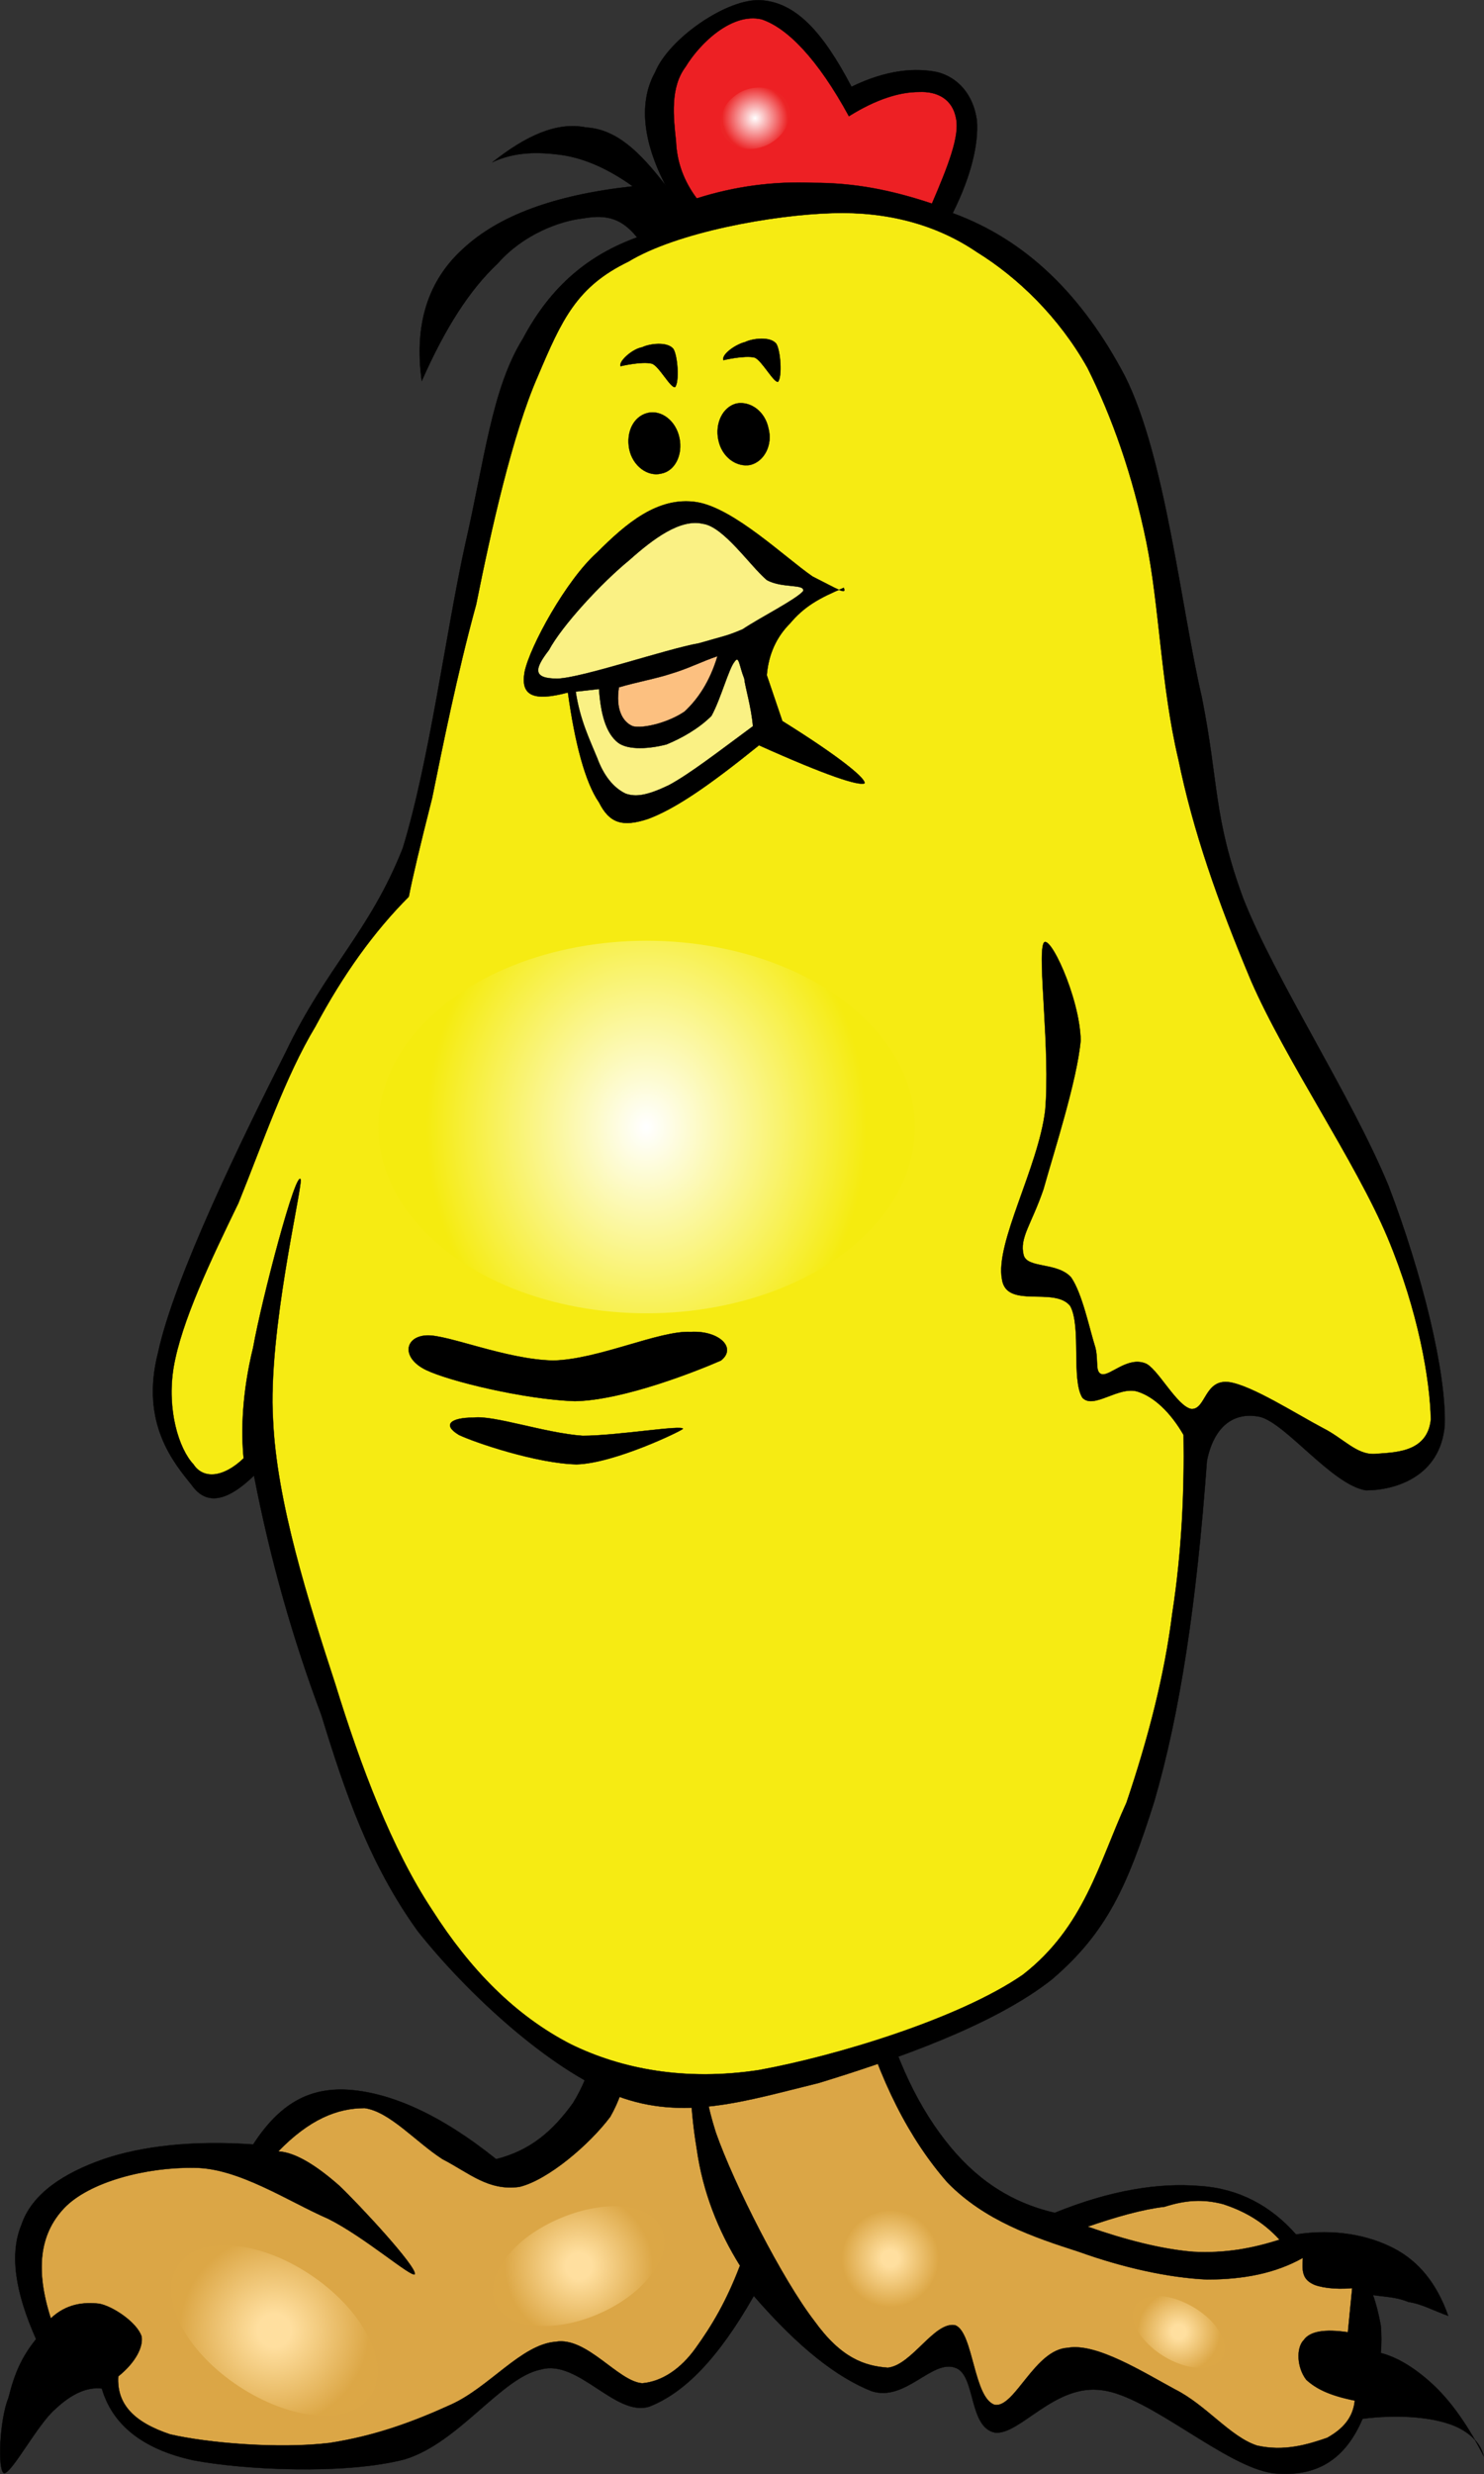
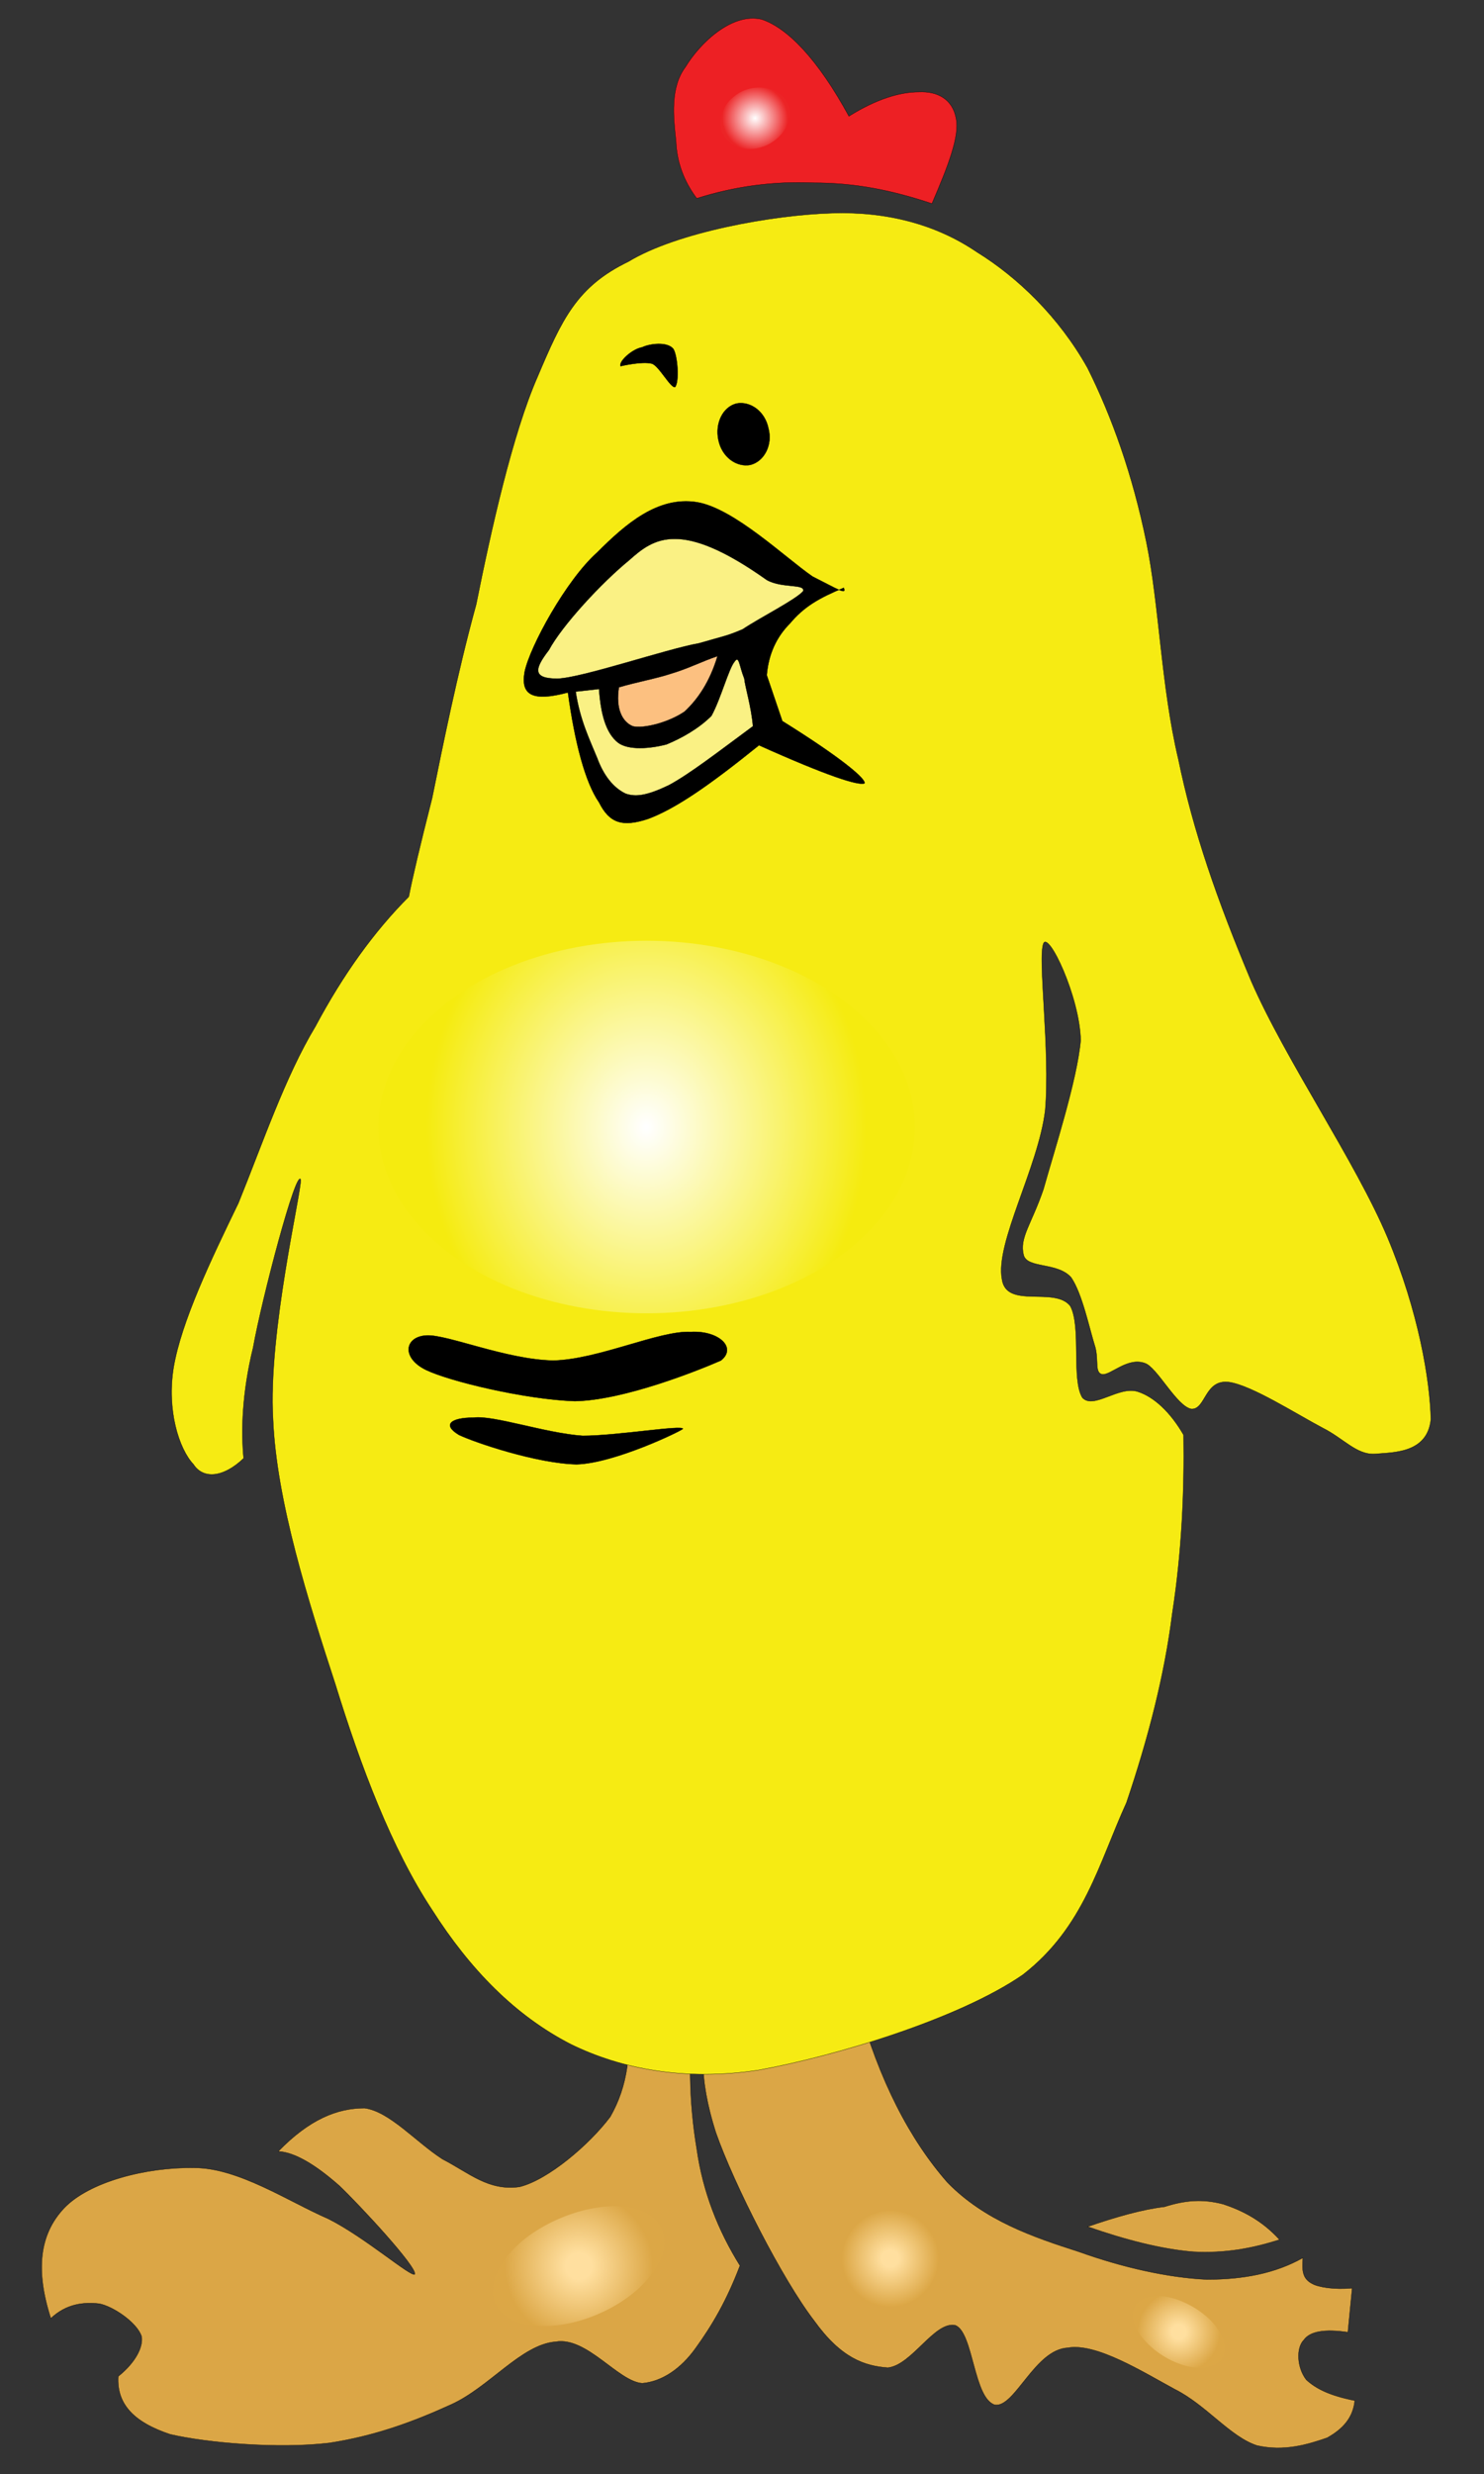
<svg xmlns="http://www.w3.org/2000/svg" version="1.0" width="185.346" height="308.79" viewBox="0 0 185.346 308.79" id="Layer_1" xml:space="preserve">
  <rect x="0" y="0" width="185.346" height="308.79" fill="#333333" stroke="none" />
  <defs id="defs84" />
  <g id="g5">
-     <path d="M 75.573,248.108 C 75.032,254.155 73.844,258.801 71.577,262.469 C 69.093,265.926 66.285,268.41 61.965,269.489 L 61.965,269.489 C 54.837,263.77 48.789,261.286 43.821,260.852 C 38.529,260.418 34.858,262.686 31.617,267.655 L 31.617,267.655 C 24.057,267.116 17.685,267.872 12.933,269.489 C 7.964,271.218 3.968,273.813 2.673,277.698 C 1.16,281.372 1.916,286.124 4.508,291.954 L 4.508,291.954 C 2.673,294.222 1.808,296.278 1.052,299.302 C -0.029,301.892 -0.353,308.372 0.511,308.695 C 1.484,308.695 4.722,302.543 6.883,300.703 C 8.935,298.764 10.879,297.896 12.715,298.113 L 12.715,298.113 C 14.011,302.543 17.684,305.672 24.163,307.078 C 30.428,308.267 42.955,308.912 50.516,306.967 C 57.32,304.916 62.613,296.707 67.58,295.735 C 72.224,294.44 76.869,301.676 81.08,300.381 C 85.508,298.652 89.72,294.334 94.148,286.559 L 94.148,286.559 C 99.762,293.039 104.514,296.707 108.836,298.436 C 113.046,299.842 116.395,294.44 119.31,295.524 C 121.903,296.385 120.93,302.971 124.279,303.622 C 127.411,303.944 131.732,297.464 137.671,298.331 C 143.612,299.087 153.116,307.94 159.055,308.696 C 164.457,309.235 168.02,306.967 170.179,301.893 L 170.179,301.893 C 174.392,301.354 178.28,301.676 180.656,302.432 C 182.924,303.082 184.869,304.594 185.3,306.539 L 185.3,306.539 C 183.358,302.76 181.304,299.842 179.145,297.791 C 176.986,295.734 174.61,294.223 172.448,293.684 L 172.448,293.684 C 172.556,292.606 172.556,291.311 172.448,290.227 C 172.234,289.043 171.909,287.637 171.478,286.448 L 171.478,286.448 C 172.773,286.665 174.393,286.665 175.905,287.315 C 177.525,287.532 179.037,288.393 180.874,289.044 L 180.874,289.044 C 179.471,285.048 177.203,282.235 174.071,280.618 C 170.936,278.995 166.726,278.134 161.866,278.889 L 161.866,278.889 C 158.734,275.326 154.738,273.164 149.878,272.842 C 144.692,272.408 138.646,273.381 131.734,276.188 L 131.734,276.188 C 126.118,274.893 121.688,271.87 118.017,267.118 C 114.238,262.261 111.214,255.669 109.377,247.354 L 109.377,247.354 C 98.143,247.569 86.912,247.786 75.573,248.108 L 75.573,248.108 z " style="fill-rule:evenodd;stroke:#000000;stroke-width:0.036;stroke-miterlimit:10" id="path7" />
    <path d="M 78.164,250.481 C 79.028,255.989 78.381,260.419 76.22,264.198 C 73.629,267.655 68.445,272.085 64.881,272.946 C 60.993,273.485 58.617,271.217 55.269,269.489 C 51.922,267.333 48.682,263.553 45.55,263.12 C 42.093,263.12 38.637,264.526 34.75,268.522 L 34.75,268.522 C 36.909,268.627 39.61,270.356 42.417,272.84 C 45.01,275.324 52.029,282.883 51.814,283.856 C 51.382,284.29 45.55,279.21 41.014,276.942 C 36.045,274.786 29.782,270.573 24.274,270.573 C 18.334,270.462 11.098,272.302 7.966,275.647 C 4.943,278.887 4.402,283.317 6.346,289.364 L 6.346,289.364 C 8.29,287.53 10.45,287.313 12.394,287.53 C 14.123,287.852 17.146,289.903 17.686,291.632 C 17.901,292.927 16.93,294.872 14.769,296.601 L 14.769,296.601 C 14.554,300.058 16.713,302.326 21.249,303.837 C 25.893,304.915 34.749,305.671 41.121,304.915 C 46.737,304.054 51.489,302.325 56.241,300.163 C 61.1,298.007 65.096,292.604 69.416,292.282 C 73.305,291.632 77.193,297.251 80.216,297.462 C 82.7,297.251 85.076,295.628 86.912,293.038 C 88.857,290.337 90.693,287.313 92.421,282.778 L 92.421,282.778 C 89.72,278.454 87.776,273.596 87.02,268.194 C 86.049,262.364 85.94,256.534 86.696,249.514 L 86.696,249.514 C 83.889,249.837 81.081,250.159 78.164,250.481 L 78.164,250.481 z " style="fill:#dba646;fill-rule:evenodd;stroke:#000000;stroke-width:0.036;stroke-miterlimit:10" id="path9" />
    <path d="M 89.288,250.376 C 87.344,254.478 87.237,259.341 89.396,266.144 C 91.664,272.624 97.712,284.507 101.708,289.687 C 105.054,294.333 107.972,295.306 110.887,295.523 C 113.91,295.195 116.72,289.687 119.31,290.226 C 121.581,291.093 121.581,299.408 124.279,300.164 C 126.763,300.486 129.248,293.256 133.352,293.039 C 136.915,292.389 142.748,296.062 146.744,298.219 C 150.632,300.164 153.655,304.16 157.004,305.239 C 160.353,305.995 163.268,305.134 165.752,304.272 C 167.694,303.188 168.992,301.788 169.209,299.626 L 169.209,299.626 C 165.969,298.976 164.349,298.114 163.159,297.036 C 161.972,295.524 161.864,293.04 162.837,292.067 C 163.593,290.983 165.427,290.661 168.345,291.094 L 168.345,291.094 L 168.884,285.586 L 168.884,285.586 C 166.725,285.803 164.671,285.475 163.915,285.047 C 162.62,284.397 162.62,283.318 162.728,281.807 L 162.728,281.807 C 159.271,283.752 155.275,284.508 150.74,284.508 C 145.88,284.291 140.155,282.99 134.756,281.051 C 129.031,279.211 122.985,277.16 118.341,272.408 C 113.695,267.117 109.807,259.775 107.109,249.943 L 107.109,249.943 C 101.167,250.054 95.229,250.159 89.288,250.376 L 89.288,250.376 z " style="fill:#dba646;fill-rule:evenodd;stroke:#000000;stroke-width:0.036;stroke-miterlimit:10" id="path11" />
    <path d="M 135.836,277.915 C 139.29,276.726 142.639,275.759 145.445,275.431 C 148.146,274.57 150.305,274.458 152.79,275.109 C 155.058,275.865 157.542,277.054 159.81,279.539 L 159.81,279.539 C 156.464,280.617 153.007,281.268 149.011,281.051 C 145.015,280.722 140.48,279.538 135.836,277.915 L 135.836,277.915 z " style="fill:#dba646;fill-rule:evenodd;stroke:#000000;stroke-width:0.036;stroke-miterlimit:10" id="path13" />
    <radialGradient cx="111.184" cy="281.894" r="6.007" id="XMLID_7_" gradientUnits="userSpaceOnUse">
      <stop style="stop-color:#ffdf9f;stop-opacity:1" offset="0.176" id="stop16" />
      <stop style="stop-color:#dca746;stop-opacity:1" offset="1" id="stop18" />
    </radialGradient>
    <path d="M 107.755,277.054 C 104.945,278.993 104.406,282.779 106.243,285.368 C 108.185,288.069 111.968,288.714 114.666,286.774 C 117.367,284.829 118.015,281.049 116.072,278.348 C 114.236,275.647 110.457,275.108 107.755,277.054 L 107.755,277.054 z " style="fill:url(#XMLID_7_);fill-rule:evenodd" id="path20" />
    <radialGradient cx="147.231" cy="291.04" r="5.152" id="XMLID_8_" gradientUnits="userSpaceOnUse">
      <stop style="stop-color:#ffdf9f;stop-opacity:1" offset="0.176" id="stop23" />
      <stop style="stop-color:#dca746;stop-opacity:1" offset="1" id="stop25" />
    </radialGradient>
    <path d="M 144.907,286.558 C 141.992,286.447 140.694,288.287 141.992,290.771 C 143.395,293.255 146.744,295.412 149.659,295.523 C 152.469,295.628 153.763,293.794 152.469,291.31 C 151.17,288.825 147.716,286.774 144.907,286.558 L 144.907,286.558 z " style="fill:url(#XMLID_8_);fill-rule:evenodd" id="path27" />
    <radialGradient cx="72.279" cy="282.842" r="9.248" id="XMLID_9_" gradientUnits="userSpaceOnUse">
      <stop style="stop-color:#ffdf9f;stop-opacity:1" offset="0.176" id="stop30" />
      <stop style="stop-color:#dca746;stop-opacity:1" offset="1" id="stop32" />
    </radialGradient>
    <path d="M 63.261,281.694 C 60.021,285.801 61.532,289.686 66.501,290.225 C 71.468,290.875 78.164,288.069 81.297,283.961 C 84.536,279.859 83.024,276.08 78.057,275.43 C 73.088,274.892 66.393,277.698 63.261,281.694 L 63.261,281.694 z " style="fill:url(#XMLID_9_);fill-rule:evenodd" id="path34" />
    <radialGradient cx="34.263" cy="290.876" r="11.83" id="XMLID_10_" gradientUnits="userSpaceOnUse">
      <stop style="stop-color:#ffdf9f;stop-opacity:1" offset="0.176" id="stop37" />
      <stop style="stop-color:#dca746;stop-opacity:1" offset="1" id="stop39" />
    </radialGradient>
-     <path d="M 29.348,280.294 C 22.761,279.644 19.629,283.857 22.328,289.687 C 25.028,295.523 32.588,300.703 39.177,301.458 C 45.764,302.108 48.896,297.895 46.197,292.065 C 43.497,286.229 35.937,280.938 29.348,280.294 L 29.348,280.294 z " style="fill:url(#XMLID_10_);fill-rule:evenodd" id="path41" />
-     <path d="M 79.569,29.624 C 73.629,31.785 68.877,35.564 65.313,42.26 C 61.425,48.524 60.561,57.272 58.077,68.072 C 55.701,78.872 53.649,94.964 50.302,105.872 C 46.198,116.24 40.798,120.668 35.721,131.252 C 30.322,141.944 21.789,159.333 19.738,168.837 C 17.469,177.691 21.789,182.659 23.949,185.36 C 25.784,187.95 28.377,187.411 31.724,184.171 L 31.724,184.171 C 33.776,194.759 36.584,204.585 40.148,214.089 C 43.065,223.593 46.088,232.558 52.136,240.978 C 58.291,248.759 68.553,258.263 77.084,261.609 C 85.4,264.738 92.96,262.259 102.247,259.986 C 111.426,257.179 124.061,252.861 131.406,247.031 C 138.212,241.195 140.802,235.47 144.15,224.888 C 147.39,213.767 149.441,200.156 150.739,182.337 L 150.739,182.337 C 151.603,178.019 154.088,176.179 157.328,176.829 C 160.568,177.585 166.398,185.36 170.611,186.011 C 174.282,186.011 179.898,184.282 180.437,177.907 C 180.654,171.321 177.63,159.011 173.417,147.992 C 168.773,136.76 159.27,122.288 155.273,112.136 C 151.494,101.876 152.25,97.772 150.09,86.973 C 147.497,75.849 145.552,56.948 140.478,46.905 C 135.184,36.861 128.165,29.948 118.986,26.601 L 118.986,26.601 C 121.362,21.849 122.226,17.853 122.009,15.045 C 121.578,11.805 119.633,9.644 117.04,8.997 C 114.342,8.456 110.776,8.673 106.35,10.832 L 106.35,10.832 C 102.676,3.812 99.33,0.357 95.12,0.033 C 90.907,-0.292 83.563,4.785 81.835,8.996 C 79.783,12.668 80.215,17.529 83.131,23.143 L 83.131,23.143 C 79.891,18.932 76.974,16.123 73.195,15.908 C 69.523,15.152 65.635,16.988 61.53,20.228 L 61.53,20.228 C 64.338,18.932 67.255,18.932 70.278,19.364 C 73.086,19.796 76.003,21.093 79.026,23.252 L 79.026,23.252 C 69.198,24.332 62.286,26.924 57.859,31.029 C 53.431,35.024 51.702,40.533 52.675,47.552 L 52.675,47.552 C 55.59,40.963 58.615,36.211 62.179,32.864 C 65.311,29.3 69.846,27.572 72.871,27.248 C 75.896,26.708 77.733,27.356 79.569,29.624 L 79.569,29.624 z " style="fill-rule:evenodd;stroke:#000000;stroke-width:0.036;stroke-miterlimit:10" id="path43" />
    <path d="M 51.057,111.92 C 46.737,116.24 42.848,121.639 39.392,128.12 C 35.613,134.384 32.805,142.7 29.78,150.153 C 26.324,157.282 22.652,164.946 21.681,170.671 C 20.817,175.962 22.328,180.825 24.164,182.771 C 25.353,184.605 27.836,184.494 30.429,182.015 L 30.429,182.015 C 30.105,178.663 30.212,173.911 31.617,168.187 C 32.697,162.14 37.016,145.725 37.557,147.237 C 37.664,148.749 33.453,166.353 34.1,177.152 C 34.532,187.412 38.528,199.939 41.877,210.199 C 45.009,220.353 48.897,230.719 53.972,238.388 C 58.724,245.841 64.34,251.566 71.253,255.128 C 77.625,258.263 85.617,259.774 94.795,258.368 C 104.298,256.639 119.743,251.993 127.735,246.485 C 135.402,240.549 137.239,232.557 140.693,224.993 C 143.394,217.007 145.445,209.12 146.418,201.345 C 147.607,193.675 147.93,186.116 147.824,179.097 L 147.824,179.097 C 146.204,176.29 144.15,174.345 142.099,173.695 C 139.723,172.939 136.591,175.963 135.185,174.451 C 133.782,172.183 135.08,165.597 133.673,163.008 C 131.731,160.524 125.681,163.436 125.142,159.656 C 124.278,155.121 129.677,145.725 130.541,138.597 C 131.188,131.144 129.571,119.481 130.327,117.752 C 130.974,116.24 134.862,124.448 134.971,129.849 C 134.537,134.816 131.622,143.781 130.327,148.425 C 128.812,152.853 127.301,154.473 127.843,156.633 C 128.274,158.362 132.053,157.494 133.781,159.44 C 135.184,161.491 136.049,165.815 136.804,168.188 C 137.238,169.917 136.699,171.323 137.668,171.54 C 138.749,171.645 140.8,169.378 142.962,170.134 C 144.474,170.568 146.958,175.536 148.792,175.859 C 150.629,175.964 150.412,172.08 153.544,172.513 C 156.354,172.941 161.753,176.398 165.21,178.232 C 167.8,179.533 169.42,181.584 171.688,181.472 C 173.85,181.261 178.277,181.472 178.71,177.154 C 178.602,172.297 177.198,163.765 173.308,154.475 C 169.312,144.971 160.567,132.334 156.245,122.398 C 152.032,112.355 149.009,103.714 147.172,94.751 C 145.013,85.679 144.796,75.526 143.176,67.643 C 141.45,59.219 138.858,51.984 135.834,45.935 C 132.269,39.563 127.086,34.596 122.009,31.462 C 116.932,28.006 110.777,26.386 103.974,26.603 C 96.521,26.818 84.534,28.979 78.487,32.651 C 72.007,35.783 70.171,39.886 67.146,47.014 C 64.014,54.142 61.314,66.239 59.479,75.419 C 57.103,84.059 55.266,93.239 53.97,99.611 C 52.46,105.548 51.489,109.653 51.057,111.92 L 51.057,111.92 z " style="fill:#f6eb13;fill-rule:evenodd;stroke:#000000;stroke-width:0.036;stroke-miterlimit:10" id="path45" />
    <path d="M 57.321,179.097 C 59.373,180.07 67.04,182.66 72.009,182.771 C 76.653,182.66 84.968,178.664 85.292,178.341 C 85.292,177.802 77.084,179.202 72.765,179.202 C 68.121,178.88 61.641,176.612 59.157,176.934 C 56.348,176.935 55.16,177.802 57.321,179.097 L 57.321,179.097 z " style="fill-rule:evenodd;stroke:#000000;stroke-width:0.036;stroke-miterlimit:10" id="path47" />
    <path d="M 53.216,170.993 C 56.133,172.399 65.528,174.667 71.792,174.884 C 77.949,174.779 87.344,170.993 90.044,169.81 C 92.096,168.187 89.72,166.031 86.265,166.242 C 82.377,166.031 74.709,169.699 69.093,169.81 C 63.261,169.699 55.917,166.57 53.325,166.675 C 50.517,166.786 50.084,169.481 53.216,170.993 L 53.216,170.993 z " style="fill-rule:evenodd;stroke:#000000;stroke-width:0.036;stroke-miterlimit:10" id="path49" />
-     <path d="M 78.596,56.083 C 79.028,58.135 80.865,59.54 82.592,59.108 C 84.321,58.784 85.292,56.732 84.861,54.68 C 84.429,52.519 82.592,51.116 80.865,51.548 C 79.137,51.98 78.164,53.924 78.596,56.083 L 78.596,56.083 z " style="fill-rule:evenodd;stroke:#000000;stroke-width:0.036;stroke-miterlimit:10" id="path51" />
    <path d="M 89.72,54.896 C 90.152,57.057 91.989,58.353 93.718,58.029 C 95.444,57.597 96.523,55.545 95.984,53.492 C 95.551,51.331 93.718,50.036 91.989,50.36 C 90.261,50.792 89.288,52.845 89.72,54.896 L 89.72,54.896 z " style="fill-rule:evenodd;stroke:#000000;stroke-width:0.036;stroke-miterlimit:10" id="path53" />
    <path d="M 77.517,45.715 C 77.193,45.176 78.922,43.556 80.217,43.34 C 81.081,42.908 83.349,42.583 84.106,43.555 C 84.645,44.419 84.862,47.659 84.321,48.307 C 83.78,48.522 82.269,45.607 81.404,45.39 C 80.216,45.068 77.408,45.715 77.517,45.715 L 77.517,45.715 z " style="fill-rule:evenodd;stroke:#000000;stroke-width:0.036;stroke-miterlimit:10" id="path55" />
-     <path d="M 90.369,44.959 C 90.044,44.312 91.772,43.015 93.069,42.691 C 93.932,42.259 96.201,41.935 96.957,42.908 C 97.496,43.771 97.713,47.011 97.171,47.66 C 96.632,47.767 95.122,44.959 94.257,44.635 C 93.069,44.312 90.261,44.959 90.369,44.959 L 90.369,44.959 z " style="fill-rule:evenodd;stroke:#000000;stroke-width:0.036;stroke-miterlimit:10" id="path57" />
    <path d="M 105.379,73.364 C 105.81,74.335 104.515,73.472 101.491,71.959 C 98.034,69.583 91.663,63.428 87.02,62.672 C 82.16,61.916 78.164,65.372 74.6,68.936 C 70.712,72.392 66.177,80.707 65.528,83.841 C 64.989,86.756 66.501,87.62 70.929,86.432 L 70.929,86.432 C 71.792,92.696 73.088,97.664 74.817,100.149 C 76.113,102.74 77.734,103.281 80.972,102.2 C 84.429,100.905 88.64,97.989 94.795,93.02 L 94.795,93.02 C 103.22,96.801 107.216,98.097 107.972,97.772 C 108.186,97.233 105.162,94.64 97.712,89.997 L 97.712,89.997 L 95.768,84.272 L 95.768,84.272 C 95.984,81.681 96.956,79.52 98.682,77.793 C 100.411,75.74 102.248,74.661 105.379,73.364 L 105.379,73.364 z " style="fill-rule:evenodd;stroke:#000000;stroke-width:0.036;stroke-miterlimit:10" id="path59" />
-     <path d="M 100.302,73.796 C 100.627,72.823 97.712,73.472 95.768,72.391 C 93.718,70.664 90.369,65.695 87.776,65.371 C 84.968,64.724 81.621,67.206 78.596,69.908 C 75.032,72.823 70.173,78.116 68.553,81.139 C 66.716,83.515 66.501,84.703 69.633,84.703 C 72.765,84.596 83.133,81.032 87.344,80.276 C 90.693,79.303 90.693,79.412 92.745,78.547 C 95.012,77.037 99.333,74.876 100.302,73.796 L 100.302,73.796 z " style="fill:#faf184;fill-rule:evenodd;stroke:#000000;stroke-width:0.036;stroke-miterlimit:10" id="path61" />
+     <path d="M 100.302,73.796 C 100.627,72.823 97.712,73.472 95.768,72.391 C 84.968,64.724 81.621,67.206 78.596,69.908 C 75.032,72.823 70.173,78.116 68.553,81.139 C 66.716,83.515 66.501,84.703 69.633,84.703 C 72.765,84.596 83.133,81.032 87.344,80.276 C 90.693,79.303 90.693,79.412 92.745,78.547 C 95.012,77.037 99.333,74.876 100.302,73.796 L 100.302,73.796 z " style="fill:#faf184;fill-rule:evenodd;stroke:#000000;stroke-width:0.036;stroke-miterlimit:10" id="path61" />
    <path d="M 77.301,85.785 C 76.869,88.485 77.733,90.105 79.028,90.644 C 80.324,90.969 83.456,90.212 85.508,88.809 C 87.128,87.297 88.64,85.137 89.612,81.896 L 89.612,81.896 C 87.668,82.545 86.048,83.409 83.887,84.057 C 81.945,84.704 79.46,85.136 77.301,85.785 L 77.301,85.785 z " style="fill:#fcc080;fill-rule:evenodd;stroke:#000000;stroke-width:0.036;stroke-miterlimit:10" id="path63" />
    <path d="M 71.9,86.324 L 74.817,86 L 74.817,86 C 75.032,89.132 75.681,91.508 77.193,92.696 C 78.489,93.669 81.189,93.452 83.241,92.913 C 85.076,92.157 87.237,90.969 88.857,89.349 C 90.044,87.188 91.016,83.409 91.772,82.545 C 92.313,81.789 92.313,83.084 92.96,84.704 C 93.068,85.785 93.826,88.161 94.039,90.644 L 94.039,90.644 C 89.504,93.993 86.156,96.584 83.564,97.989 C 80.864,99.285 79.46,99.501 78.163,99.069 C 76.543,98.313 75.356,96.693 74.599,94.641 C 73.629,92.264 72.441,89.888 71.9,86.324 L 71.9,86.324 z " style="fill:#faf184;fill-rule:evenodd;stroke:#000000;stroke-width:0.036;stroke-miterlimit:10" id="path65" />
    <path d="M 87.021,24.764 C 85.401,22.605 84.537,20.229 84.43,17.636 C 84.106,14.613 83.674,10.94 85.618,8.349 C 87.453,5.324 91.45,1.545 95.122,2.409 C 98.36,3.489 102.14,7.376 106.027,14.504 L 106.027,14.504 C 109.484,12.345 112.399,11.481 114.775,11.481 C 117.043,11.373 118.988,12.345 119.419,14.828 C 119.853,16.989 118.446,20.661 116.396,25.413 L 116.396,25.413 C 111.213,23.684 106.675,22.82 101.601,22.82 C 96.631,22.604 91.772,23.252 87.021,24.764 L 87.021,24.764 z " style="fill:#ed2024;fill-rule:evenodd;stroke:#000000;stroke-width:0.036;stroke-miterlimit:10" id="path67" />
    <radialGradient cx="94.304" cy="14.758" r="4.095" id="XMLID_11_" gradientUnits="userSpaceOnUse">
      <stop style="stop-color:#ffffff;stop-opacity:1" offset="0" id="stop70" />
      <stop style="stop-color:#ec2426;stop-opacity:1" offset="1" id="stop72" />
    </radialGradient>
    <path d="M 90.261,16.665 C 91.125,18.5 93.61,19.149 95.878,18.068 C 98.035,16.988 99.225,14.721 98.36,12.884 C 97.496,11.049 94.905,10.401 92.745,11.372 C 90.476,12.452 89.396,14.828 90.261,16.665 L 90.261,16.665 z " style="fill:url(#XMLID_11_);fill-rule:evenodd" id="path74" />
    <radialGradient cx="77.805" cy="136.208" r="25.043" id="XMLID_12_" gradientUnits="userSpaceOnUse" gradientTransform="matrix(1.098,0,0,1.292,-4.698,-35.267)">
      <stop style="stop-color:#ffffff;stop-opacity:1" offset="0.005" id="stop77" />
      <stop style="stop-color:#f5eb0f;stop-opacity:1" offset="1" id="stop79" />
    </radialGradient>
    <ellipse cx="80.76" cy="140.667" rx="33.5" ry="23.25" style="fill:url(#XMLID_12_);fill-rule:evenodd" id="ellipse81" />
  </g>
</svg>